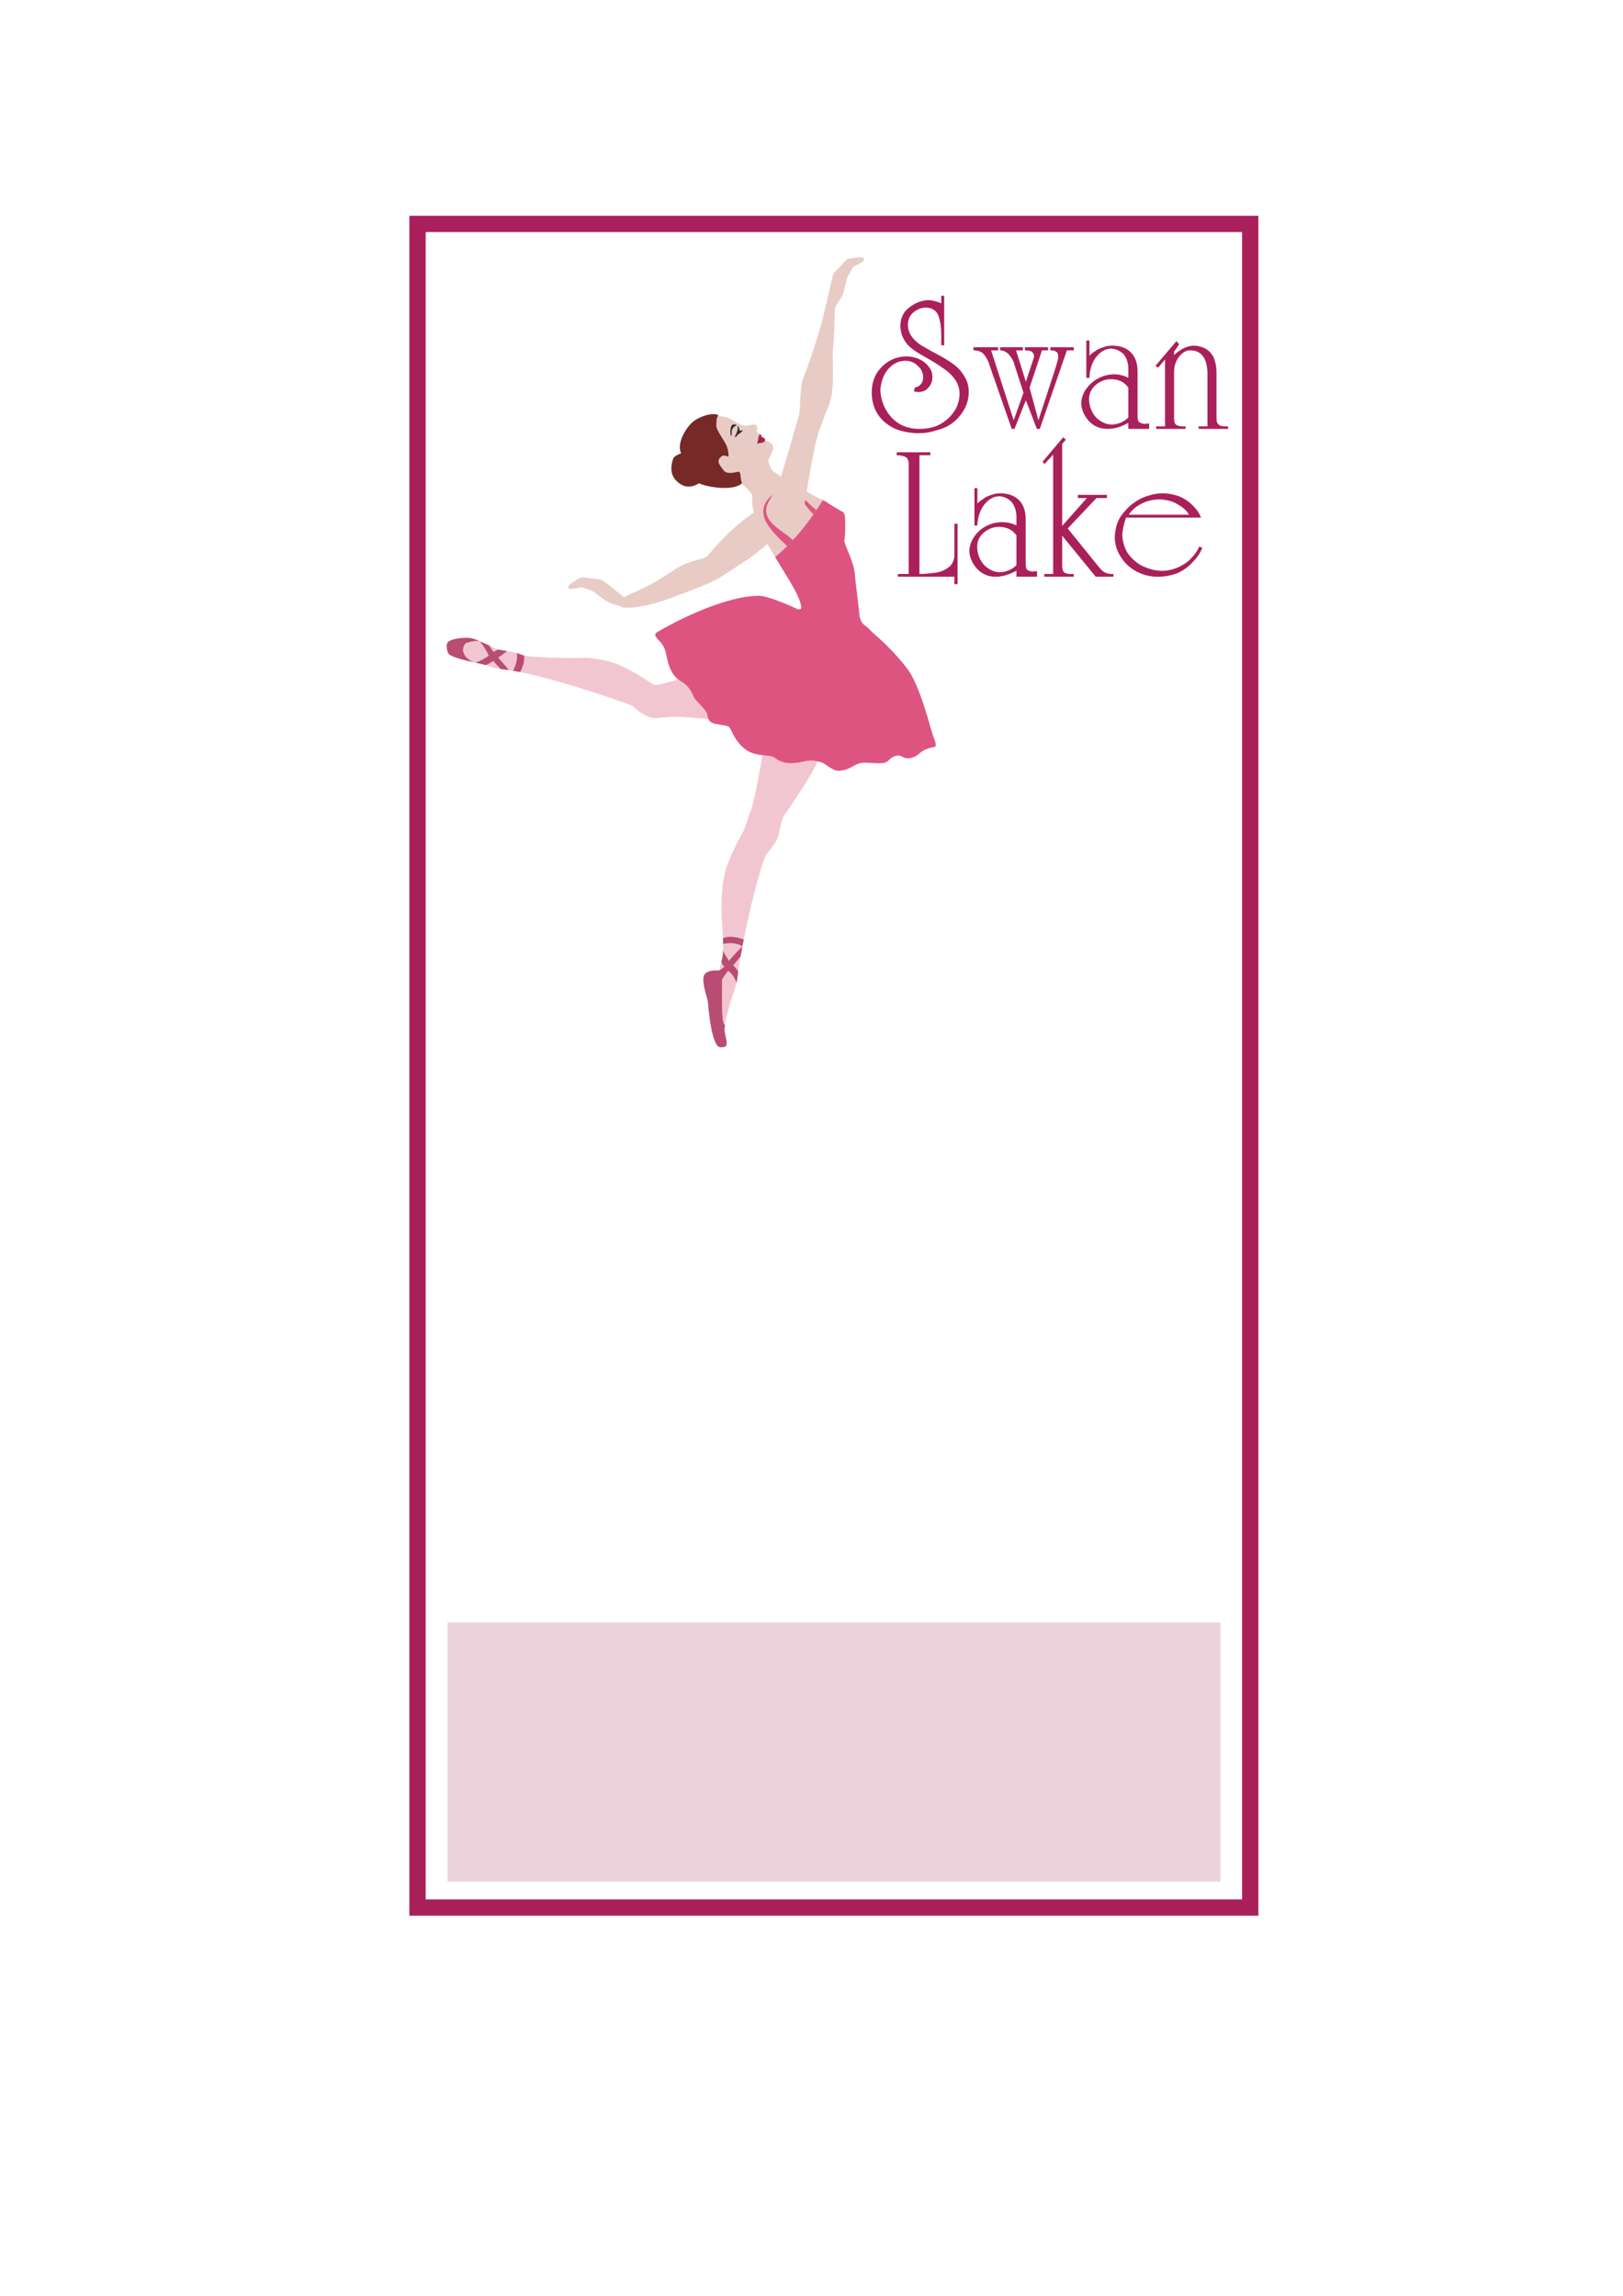
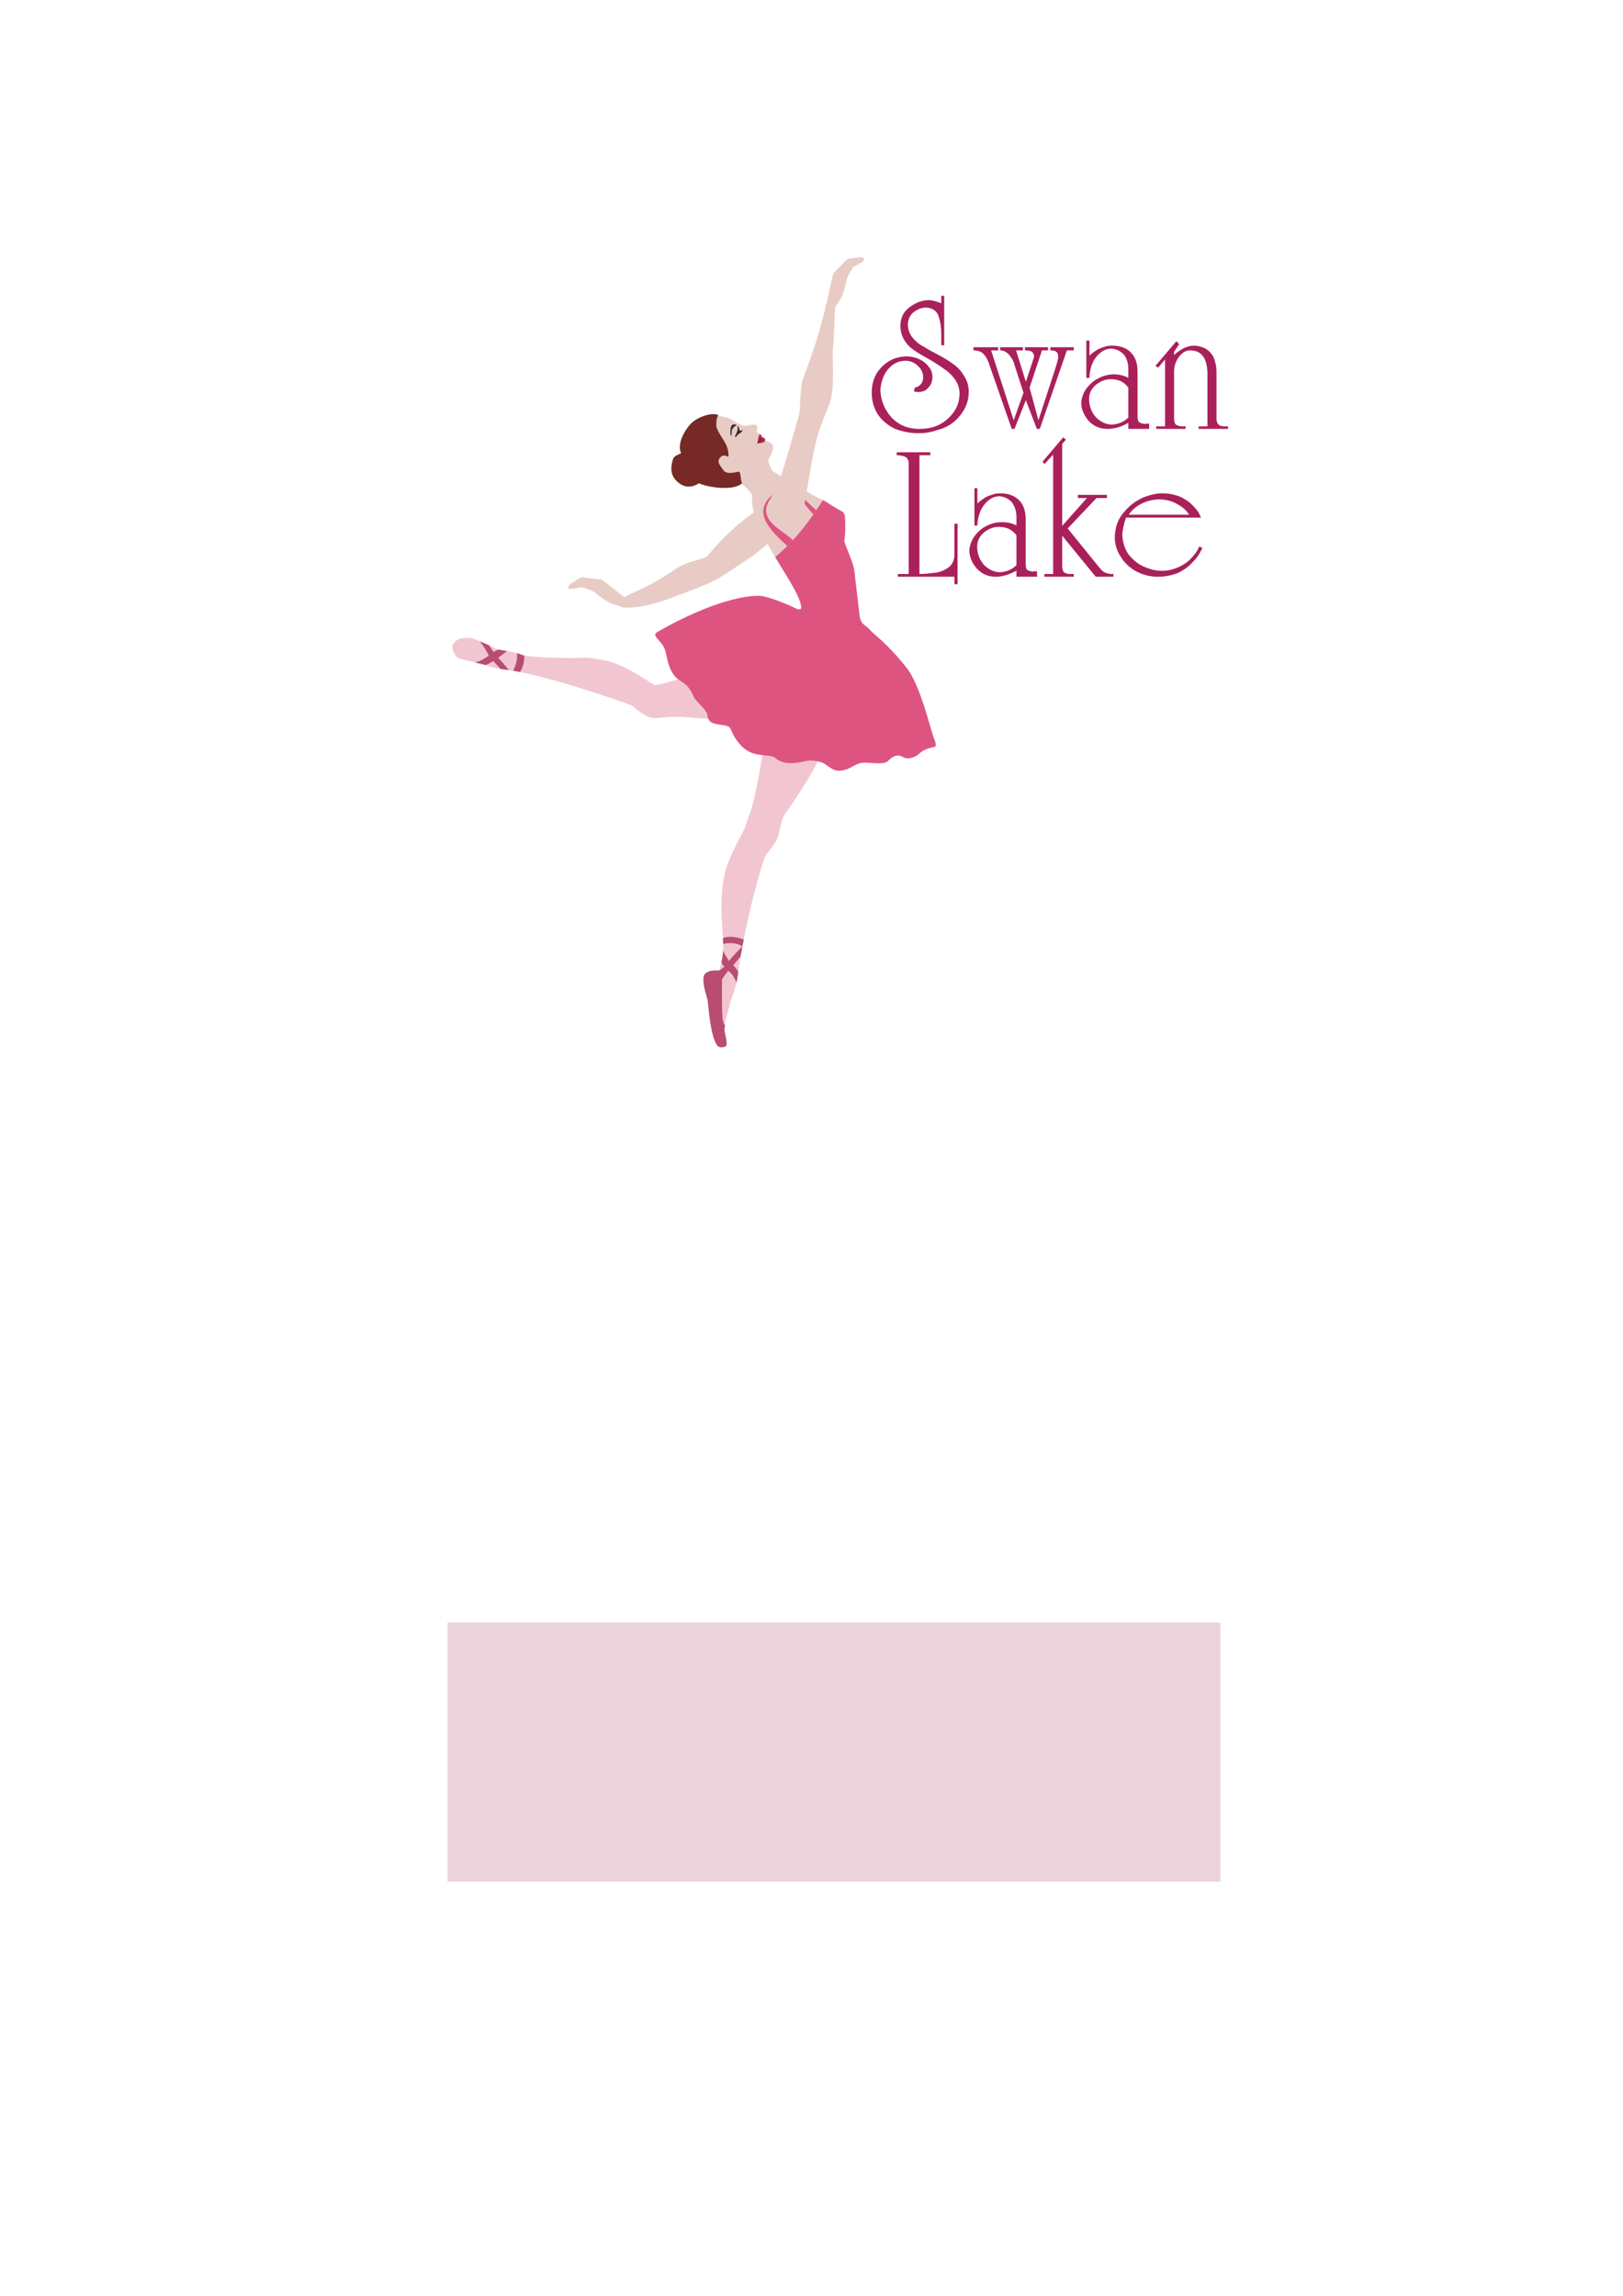
<svg xmlns="http://www.w3.org/2000/svg" height="841.89pt" viewBox="0 0 595.276 841.89" width="595.276pt" version="1.1" id="d3f017c0-f608-11ea-ae0b-dcc15c148e23">
  <g>
    <g>
      <g>
        <g>
          <path style="fill:#e8cbc5;" d="M 229.022,222.729 C 228.446,222.729 227.87,222.513 227.51,222.009 226.934,221.217 227.15,220.137 227.942,219.633 230.174,218.121 232.838,217.185 236.222,215.529 239.678,213.945 244.862,210.633 247.31,208.977 252.494,205.377 258.398,205.161 259.406,203.937 262.646,200.121 268.118,193.641 277.046,187.521 277.982,186.801 281.654,182.697 282.95,181.761 291.374,175.929 298.862,186.801 290.726,192.201 286.55,195.009 278.342,202.281 275.822,204.009 273.302,205.809 265.598,210.777 264.158,211.713 262.718,212.577 261.062,213.441 258.614,214.449 256.238,215.457 250.262,217.761 245.726,219.417 240.83,221.217 233.486,223.305 229.022,222.729 L 229.022,222.729 Z" />
          <path style="fill:#e8cbc5;" d="M 227.51,222.009 C 226.934,221.217 227.15,220.137 227.942,219.633 228.734,219.057 229.742,219.273 230.318,220.065 230.822,220.857 230.606,221.865 229.886,222.441 229.094,222.945 228.014,222.729 227.51,222.009 L 227.51,222.009 Z" />
          <path style="fill:#e8cbc5;" d="M 285.614,188.601 C 285.038,187.809 285.254,186.729 286.046,186.225 286.766,185.649 287.846,185.865 288.35,186.657 288.926,187.449 288.71,188.457 287.918,189.033 287.198,189.537 286.118,189.321 285.614,188.601 L 285.614,188.601 Z" />
        </g>
        <g>
          <path style="fill:#e8cbc5;" d="M 228.374,222.657 C 229.238,223.017 230.174,222.585 230.606,221.721 230.966,220.857 230.534,219.849 229.67,219.489 228.878,219.201 221.102,212.433 220.166,212.433 219.302,212.433 215.27,211.929 214.478,211.785 213.686,211.641 213.038,211.641 212.318,212.145 211.526,212.649 208.07,214.521 208.43,215.457 208.79,216.321 209.798,215.889 210.518,215.817 211.31,215.817 213.182,215.241 213.614,215.385 213.974,215.529 217.286,216.465 218.222,217.329 219.158,218.193 222.614,220.641 223.622,221.073 224.702,221.505 227.798,222.369 228.374,222.657 L 228.374,222.657 Z" />
          <path style="fill:#e8cbc5;" d="M 227.366,220.353 C 227.726,219.489 228.662,219.057 229.598,219.489 230.462,219.849 230.822,220.785 230.462,221.649 230.102,222.513 229.094,222.945 228.23,222.585 227.366,222.225 226.934,221.217 227.366,220.353 L 227.366,220.353 Z" />
        </g>
      </g>
      <g>
        <g>
          <g>
            <path style="fill:#e8cbc5;" d="M 280.574,161.745 C 280.79,160.809 280.214,160.449 279.494,160.377 279.494,160.377 279.422,160.305 279.35,160.305 279.35,160.017 279.278,159.369 278.63,159.225 278.198,159.009 277.406,158.577 277.55,157.929 277.622,157.497 277.91,157.065 277.694,156.417 277.118,154.905 274.814,156.201 273.23,156.129 271.574,156.057 269.342,154.401 268.118,153.753 263.51,151.377 254.366,152.097 251.054,159.585 247.67,167.001 251.054,172.401 256.67,174.993 262.214,177.513 266.246,176.505 267.974,176.289 270.35,176.073 272.582,177.153 275.462,180.897 278.342,184.569 282.014,186.441 284.03,185.433 286.91,183.993 287.702,180.825 285.038,175.785 283.238,172.329 281.294,169.665 281.942,168.297 282.662,166.929 284.03,164.625 283.454,163.401 282.95,162.249 281.294,161.601 280.574,161.745 L 280.574,161.745 Z" />
            <path style="fill:#e8cbc5;" d="M 283.454,180.969 C 283.958,180.177 283.742,179.097 282.95,178.593 282.158,178.089 281.078,178.305 280.574,179.097 280.07,179.817 280.286,180.897 281.078,181.401 281.87,181.977 282.878,181.761 283.454,180.969 L 283.454,180.969 Z" />
            <path style="fill:#e8cbc5;" d="M 256.814,164.913 C 257.318,164.121 257.102,163.041 256.31,162.537 255.518,162.033 254.51,162.249 253.934,163.041 253.43,163.761 253.646,164.841 254.438,165.345 255.23,165.921 256.31,165.705 256.814,164.913 L 256.814,164.913 Z" />
          </g>
          <path style="fill:#2d2c2b;" d="M 267.974,159.297 C 267.758,158.001 267.83,155.049 269.702,155.697 270.134,155.841 270.422,156.057 269.774,156.201 269.198,156.345 268.406,157.425 268.406,157.929 268.406,158.505 268.334,159.009 268.334,159.441 268.334,159.801 268.046,160.161 267.974,159.297 L 267.974,159.297 Z" />
          <path style="fill:#2d2c2b;" d="M 271.646,158.001 C 272.006,157.785 272.222,157.785 272.366,157.785 272.438,157.785 272.294,158.001 272.078,158.289 271.502,158.937 270.566,159.225 270.206,159.873 269.846,160.521 269.342,160.449 269.774,159.585 270.134,158.937 270.71,157.569 270.566,157.065 270.422,156.417 270.566,155.913 270.926,156.633 271.07,156.921 271.286,157.497 271.214,157.785 271.43,157.857 271.646,157.929 271.646,158.001 L 271.646,158.001 Z" />
          <path style="fill:#b6274e;" d="M 277.766,162.609 C 277.766,162.681 277.838,162.753 277.91,162.681 278.342,162.249 279.71,162.825 280.574,161.745 280.79,160.809 280.214,160.449 279.494,160.377 279.494,160.377 279.422,160.305 279.35,160.305 279.35,160.017 279.278,159.369 278.63,159.225 278.126,159.801 277.982,161.817 277.766,162.609 L 277.766,162.609 Z" />
          <path style="fill:#2d2c2b;" d="M 277.91,162.681 C 278.27,162.249 279.566,160.881 279.494,160.377 279.494,160.377 279.422,160.305 279.35,160.305 279.206,160.953 277.982,162.249 277.766,162.609 277.766,162.681 277.838,162.753 277.91,162.681 L 277.91,162.681 Z" />
        </g>
        <g>
          <path style="fill:#762926;" d="M 253.646,155.121 C 256.454,152.457 261.998,151.089 263.51,152.313 262.718,153.177 262.79,154.401 262.718,155.985 262.646,157.569 265.166,160.881 266.03,162.537 266.966,164.121 267.254,166.137 267.182,167.433 266.03,167.217 265.238,166.425 264.014,167.937 262.79,169.521 264.158,170.673 265.382,172.473 266.678,174.273 270.278,172.977 270.998,172.977 271.718,173.049 271.502,175.497 272.15,177.225 269.054,180.177 259.55,178.737 256.382,177.225 252.422,179.673 249.902,177.873 248.678,176.865 245.654,174.417 245.942,171.105 246.878,168.297 247.238,167.145 248.966,166.641 249.83,166.209 248.246,163.041 250.838,157.929 253.646,155.121 L 253.646,155.121 Z" />
-           <path style="fill:#762926;" d="M 256.67,165.057 C 257.318,164.337 257.174,163.257 256.454,162.609 255.734,162.033 254.654,162.177 254.078,162.897 253.502,163.617 253.574,164.697 254.294,165.273 255.014,165.849 256.094,165.777 256.67,165.057 L 256.67,165.057 Z" />
        </g>
      </g>
      <g>
        <g>
          <g>
            <path style="fill:#f2c6d1;" d="M 308.15,248.865 C 307.646,241.089 295.766,238.857 288.134,239.289 275.606,240.153 244.574,251.025 240.326,251.241 239.462,251.313 230.03,243.825 222.038,242.241 219.446,241.737 216.494,241.017 213.254,241.233 210.014,241.449 193.886,241.161 191.726,240.225 187.838,238.641 182.366,238.137 181.07,238.713 179.702,239.289 177.902,242.313 177.974,243.393 178.046,244.401 182.294,245.193 185.606,245.625 198.998,247.137 227.078,256.929 231.974,258.801 234.35,261.033 237.734,263.553 240.47,263.337 243.134,263.193 246.158,262.689 250.262,262.905 254.366,263.121 269.486,264.705 278.126,264.201 306.71,262.329 308.438,253.473 308.15,248.865 L 308.15,248.865 Z" />
            <path style="fill:#f2c6d1;" d="M 295.19,249.009 C 295.19,249.945 296.054,250.665 296.99,250.593 297.926,250.521 298.646,249.729 298.574,248.793 298.502,247.857 297.71,247.137 296.774,247.209 295.838,247.281 295.118,248.073 295.19,249.009 L 295.19,249.009 Z" />
            <path style="fill:#f2c6d1;" d="M 181.646,241.881 C 181.718,242.817 182.51,243.537 183.446,243.465 184.382,243.393 185.102,242.601 185.03,241.665 185.03,240.729 184.166,240.009 183.23,240.081 182.294,240.153 181.574,240.945 181.646,241.881 L 181.646,241.881 Z" />
          </g>
          <g>
            <path style="fill:#f2c6d1;" d="M 187.118,243.609 C 187.694,242.601 187.406,240.729 185.822,239.865 184.31,238.929 174.014,233.961 172.646,233.961 171.278,233.889 167.822,233.385 166.094,236.409 165.374,237.561 166.814,240.585 167.966,241.233 169.19,241.953 176.606,243.321 179.846,244.041 183.086,244.761 185.822,245.841 187.118,243.609 L 187.118,243.609 Z" />
            <path style="fill:#f2c6d1;" d="M 181.862,240.945 C 181.43,241.737 181.718,242.817 182.51,243.249 183.302,243.753 184.382,243.465 184.814,242.673 185.318,241.809 185.03,240.801 184.238,240.297 183.374,239.865 182.366,240.153 181.862,240.945 L 181.862,240.945 Z" />
          </g>
        </g>
-         <path style="fill:#b94c72;" d="M 175.742,235.041 C 174.014,234.897 171.062,235.545 170.558,236.121 170.054,236.697 169.622,238.281 169.91,239.073 170.198,239.865 170.846,241.881 174.23,242.961 166.454,241.305 165.23,240.369 164.654,239.865 164.078,239.433 163.502,236.841 164.078,235.761 164.654,234.681 167.462,233.889 171.278,233.889 173.438,233.889 175.742,235.041 175.742,235.041 L 175.742,235.041 Z" />
        <path style="fill:#b94c72;" d="M 175.958,235.185 C 175.958,235.185 178.046,237.633 179.27,240.441 177.83,241.449 175.958,242.601 174.23,242.961 L 178.19,243.897 C 178.19,243.897 180.206,242.961 180.926,242.385 181.79,243.465 183.662,245.337 183.662,245.337 183.662,245.337 185.75,245.625 186.614,245.697 184.526,243.105 183.23,241.809 182.726,241.161 183.878,240.297 185.39,239.289 185.966,238.785 184.67,238.497 183.158,238.209 182.654,238.209 L 180.998,239.073 179.342,236.625 175.958,235.185 Z" />
        <path style="fill:#b94c72;" d="M 188.198,245.985 C 188.918,244.545 189.998,241.953 189.566,239.505 190.574,239.865 191.798,240.225 192.302,240.441 192.23,241.881 192.374,243.465 190.79,246.417 189.566,246.273 188.918,246.057 188.198,245.985 L 188.198,245.985 Z" />
      </g>
      <g>
        <g>
          <g>
            <path style="fill:#f2c6d1;" d="M 269.558,357.801 C 268.766,356.145 262.214,355.641 260.558,356.217 258.83,356.793 257.318,358.665 258.902,362.697 260.846,367.593 261.062,375.585 262.142,378.681 263.006,381.129 264.446,383.217 265.31,382.929 266.174,382.641 265.598,379.329 265.526,377.889 265.382,376.521 267.398,369.537 267.902,367.521 268.406,365.577 270.926,360.465 269.558,357.801 L 269.558,357.801 Z" />
            <path style="fill:#f2c6d1;" d="M 265.382,360.393 C 265.742,361.257 266.678,361.761 267.542,361.473 268.478,361.113 268.91,360.177 268.622,359.313 268.334,358.377 267.398,357.945 266.462,358.233 265.598,358.521 265.094,359.457 265.382,360.393 L 265.382,360.393 Z" />
          </g>
          <g>
            <path style="fill:#f2c6d1;" d="M 264.734,351.969 C 266.462,344.985 262.79,333.177 265.958,319.785 267.038,315.105 271.646,306.609 272.582,304.881 273.518,303.153 273.95,300.849 275.102,297.969 278.126,290.265 282.302,259.305 282.59,257.793 284.606,249.225 292.094,236.193 300.158,238.065 309.086,240.153 307.574,255.849 305.99,262.617 305.126,266.217 302.318,273.273 300.23,278.529 298.07,283.785 290.222,295.233 287.63,298.977 286.406,300.777 285.902,305.601 285.11,307.473 284.318,309.417 281.87,312.297 280.862,313.665 279.854,314.961 273.158,337.713 270.278,359.673 269.846,362.985 266.75,366.729 264.806,365.073 262.214,362.697 263.654,356.505 264.734,351.969 L 264.734,351.969 Z" />
            <path style="fill:#f2c6d1;" d="M 296.486,250.593 C 297.422,250.809 298.286,250.233 298.502,249.297 298.718,248.361 298.142,247.497 297.278,247.281 296.342,247.065 295.406,247.569 295.19,248.505 294.974,249.441 295.55,250.377 296.486,250.593 L 296.486,250.593 Z" />
            <path style="fill:#f2c6d1;" d="M 266.606,361.473 C 267.542,361.689 268.478,361.113 268.694,360.249 268.91,359.313 268.334,358.377 267.398,358.161 266.462,357.945 265.598,358.521 265.382,359.457 265.166,360.321 265.742,361.257 266.606,361.473 L 266.606,361.473 Z" />
          </g>
        </g>
        <path style="fill:#b94c72;" d="M 263.87,355.857 C 262.214,355.857 257.966,355.569 257.966,358.953 257.966,362.409 259.406,365.721 259.622,367.377 259.838,369.033 260.486,379.833 263.078,383.433 263.654,384.225 265.382,384.225 266.174,383.649 267.038,383.073 266.03,379.617 265.814,378.465 265.598,377.241 265.742,376.953 265.958,375.873 264.662,375.369 264.806,370.689 264.806,359.169 266.03,357.297 267.038,356.001 267.038,356.001 267.038,356.001 268.982,357.081 270.134,360.393 270.566,358.161 270.782,356.361 270.782,356.361 269.918,354.921 269.558,354.633 268.91,353.985 270.206,352.473 270.998,351.465 271.646,350.673 272.006,348.729 272.294,347.001 272.294,347.001 271.07,348.297 268.55,350.817 267.398,352.401 266.606,351.105 265.382,349.305 265.166,348.585 265.238,350.169 264.806,351.897 264.59,352.905 265.166,354.129 265.67,354.417 265.67,354.489 265.526,354.705 264.302,355.569 263.87,355.857 L 263.87,355.857 Z" />
        <path style="fill:#b94c72;" d="M 272.798,344.553 C 270.782,343.689 267.038,342.969 265.166,344.121 L 265.238,346.137 C 268.91,345.345 271.142,346.353 272.294,347.001 272.294,347.001 272.654,345.345 272.798,344.553 L 272.798,344.553 Z" />
      </g>
      <g>
        <g>
          <path style="fill:#e8cbc5;" d="M 280.862,172.113 C 276.326,172.401 275.606,180.105 275.894,184.425 276.758,196.953 293.39,215.241 293.894,222.729 294.182,227.121 281.366,232.593 282.158,243.825 282.734,252.897 288.71,259.377 298.358,258.729 308.87,258.009 316.214,240.945 315.206,225.537 314.99,222.801 313.622,212.361 313.478,210.273 313.19,206.025 309.374,199.185 309.662,198.105 309.95,197.097 310.166,193.497 309.878,189.393 309.806,188.889 309.59,188.097 309.086,187.737 308.51,187.449 305.63,185.793 303.47,184.353 301.742,183.201 299.006,182.049 297.566,181.257 296.198,180.537 291.23,177.225 289.502,176.505 285.686,174.849 283.598,171.897 280.862,172.113 L 280.862,172.113 Z" />
          <path style="fill:#e8cbc5;" d="M 282.158,181.689 C 283.094,181.617 283.742,180.825 283.67,179.889 283.67,178.953 282.806,178.233 281.87,178.305 280.934,178.377 280.214,179.169 280.286,180.105 280.358,181.041 281.222,181.761 282.158,181.689 L 282.158,181.689 Z" />
          <path style="fill:#e8cbc5;" d="M 287.126,189.321 C 288.062,189.249 288.71,188.457 288.71,187.521 288.638,186.585 287.774,185.865 286.838,185.937 285.902,186.009 285.254,186.801 285.254,187.737 285.326,188.673 286.19,189.393 287.126,189.321 L 287.126,189.321 Z" />
          <path style="fill:#e8cbc5;" d="M 296.99,250.593 C 297.926,250.521 298.646,249.729 298.574,248.793 298.502,247.857 297.71,247.137 296.774,247.209 295.838,247.281 295.118,248.073 295.19,249.009 295.262,249.945 296.054,250.665 296.99,250.593 L 296.99,250.593 Z" />
        </g>
        <path style="fill:#de5480;" d="M 315.206,225.537 C 314.99,222.801 313.622,212.361 313.478,210.273 313.19,206.025 309.374,199.185 309.662,198.105 309.95,197.097 310.166,193.497 309.878,189.393 309.806,188.889 309.59,188.097 309.086,187.737 308.51,187.449 305.63,185.793 303.47,184.353 302.966,183.993 302.462,183.705 301.814,183.417 294.326,195.369 288.062,201.129 284.318,204.297 288.854,211.857 293.606,218.769 293.894,222.729 L 293.894,222.801 C 294.254,227.193 281.438,232.665 282.158,243.897 282.806,252.897 288.782,259.449 298.358,258.801 308.87,258.081 316.214,240.945 315.206,225.609 L 315.206,225.537 Z" />
        <path style="fill:#de5480;" d="M 299.438,187.089 C 294.542,183.345 289.934,175.425 282.95,181.761 275.822,188.241 282.95,194.865 288.782,200.265 289.934,199.041 290.798,198.105 290.798,198.105 287.414,194.361 276.326,190.545 283.166,182.121 289.358,174.417 296.126,186.945 298.358,188.601 L 299.438,187.089 Z" />
      </g>
      <g>
        <g>
          <path style="fill:#e8cbc5;" d="M 306.062,113.073 C 305.63,113.865 304.622,114.225 303.758,113.793 302.966,113.361 302.606,112.281 303.038,111.489 303.47,110.697 305.198,100.617 305.918,99.969 306.566,99.393 309.374,96.441 309.878,95.865 310.382,95.289 310.886,94.857 311.822,94.785 312.686,94.641 316.574,93.921 316.862,94.785 317.15,95.721 316.142,96.081 315.494,96.513 314.918,96.945 313.046,97.737 312.83,98.097 312.686,98.457 310.742,101.265 310.526,102.489 310.382,103.785 309.23,107.889 308.726,108.825 308.15,109.833 306.35,112.497 306.062,113.073 L 306.062,113.073 Z" />
-           <path style="fill:#e8cbc5;" d="M 305.414,110.625 C 304.55,110.193 303.542,110.553 303.11,111.345 302.678,112.209 302.966,113.217 303.83,113.649 304.694,114.081 305.702,113.793 306.134,112.929 306.566,112.137 306.206,111.057 305.414,110.625 L 305.414,110.625 Z" />
        </g>
        <g>
-           <path style="fill:#e8cbc5;" d="M 305.054,110.481 C 304.118,110.265 303.182,110.841 302.966,111.705 302.75,112.641 303.254,113.577 304.19,113.793 305.126,114.009 306.062,113.505 306.278,112.569 306.494,111.705 305.918,110.769 305.054,110.481 L 305.054,110.481 Z" />
          <path style="fill:#e8cbc5;" d="M 306.278,112.569 C 306.494,111.705 305.918,110.769 305.054,110.481 304.118,110.265 303.182,110.841 302.966,111.705 300.014,125.313 294.758,137.985 294.398,139.353 293.246,143.889 293.606,149.937 293.102,152.025 292.526,154.041 286.406,175.713 285.398,177.513 281.942,183.345 278.774,190.329 285.254,191.985 289.718,193.137 293.894,189.825 294.902,185.865 295.262,184.497 297.638,168.441 299.51,161.025 301.022,155.337 303.974,149.217 304.694,146.553 306.134,140.937 305.198,131.073 305.486,128.337 305.918,124.737 306.206,113.361 306.278,112.569 L 306.278,112.569 Z" />
          <path style="fill:#e8cbc5;" d="M 287.414,185.937 C 286.478,185.721 285.542,186.297 285.326,187.161 285.11,188.097 285.614,189.033 286.55,189.249 287.486,189.465 288.422,188.961 288.638,188.025 288.854,187.161 288.35,186.225 287.414,185.937 L 287.414,185.937 Z" />
        </g>
      </g>
      <path style="fill:#de5480;" d="M 293.894,222.729 C 293.894,223.521 293.174,223.737 291.878,223.089 290.582,222.441 281.726,218.481 278.414,218.481 265.814,218.481 247.814,227.841 241.55,231.513 240.11,232.305 239.678,232.737 241.694,234.897 243.782,236.985 244.07,238.785 244.43,240.369 244.79,241.953 245.582,247.425 249.614,249.729 253.574,251.961 254.078,255.273 254.87,256.281 255.734,257.361 258.83,260.313 259.262,261.537 259.766,262.689 259.118,264.849 262.718,265.497 266.246,266.217 267.398,265.857 268.118,267.657 268.838,269.385 270.638,273.129 274.238,275.361 278.198,277.665 282.662,276.513 284.318,277.953 287.486,280.617 291.734,279.969 295.406,279.105 297.926,278.529 300.374,279.249 301.67,279.681 302.966,280.185 305.414,282.849 307.934,282.633 312.542,282.273 313.262,279.681 317.15,279.681 321.038,279.681 324.206,280.545 325.79,278.961 327.302,277.449 329.102,276.369 331.118,277.593 333.134,278.745 335.798,277.665 337.238,276.297 338.678,274.857 341.27,274.137 342.35,273.993 343.358,273.921 343.646,273.345 342.422,270.393 341.27,267.441 337.598,251.313 332.486,244.833 325.43,235.905 320.246,232.449 318.95,230.865 317.582,229.137 315.782,229.353 315.206,225.537 309.518,226.689 299.798,226.113 293.894,222.729 L 293.894,222.729 Z" />
    </g>
    <path style="fill:#aa205a;" d="M 346.31,108.465 L 346.31,126.609 345.23,126.609 345.23,122.505 C 345.23,119.769 344.798,117.393 344.078,115.521 343.358,113.793 341.702,112.785 339.326,112.785 338.102,112.929 337.022,113.145 336.158,113.793 335.15,114.297 334.358,115.017 333.854,115.881 333.278,116.889 332.99,117.897 332.99,118.977 332.99,120.633 333.494,122.145 334.358,123.369 335.222,124.593 336.374,125.601 337.598,126.465 338.966,127.185 340.694,128.337 343.07,129.561 345.59,130.857 347.678,132.081 349.334,133.305 351.062,134.457 352.43,135.897 353.51,137.697 354.662,139.425 355.31,141.369 355.31,143.601 355.31,145.905 354.806,147.993 353.798,149.865 352.79,151.737 351.422,153.465 349.694,154.833 347.966,156.201 345.95,157.209 343.718,157.713 341.486,158.505 339.254,158.865 336.878,158.865 333.782,158.865 330.758,158.217 328.166,157.209 325.574,155.913 323.414,154.185 321.974,151.953 320.462,149.577 319.742,146.985 319.742,144.033 319.742,141.513 320.174,139.425 321.326,137.265 322.478,135.321 324.062,133.665 326.078,132.441 328.022,131.289 330.182,130.713 332.486,130.713 333.854,130.713 335.366,130.929 336.878,131.577 338.39,132.225 339.614,133.161 340.478,134.313 341.486,135.393 341.99,136.761 341.99,138.273 341.99,139.785 341.486,141.153 340.478,142.161 339.614,143.241 338.39,143.745 336.878,143.745 336.518,143.745 336.014,143.745 335.222,143.529 L 335.51,142.161 C 337.526,141.657 338.606,140.433 338.606,138.129 338.606,137.265 338.246,136.401 337.742,135.393 337.094,134.529 336.374,133.809 335.366,133.161 334.358,132.585 333.278,132.297 332.126,132.297 330.398,132.297 328.814,132.801 327.446,133.809 326.078,134.817 324.926,136.185 324.206,137.769 323.414,139.425 323.054,141.153 322.91,142.737 322.91,145.257 323.558,147.633 324.71,149.865 325.934,152.097 327.518,153.969 329.75,155.337 331.91,156.705 334.502,157.281 337.238,157.281 339.83,157.281 342.35,156.849 344.582,155.697 346.814,154.473 348.542,152.961 349.91,150.945 351.278,149.001 351.926,146.769 351.926,144.249 351.926,142.233 351.278,140.649 350.27,139.137 349.19,137.697 347.966,136.329 346.31,135.321 344.798,134.169 342.854,132.945 340.478,131.577 338.39,130.425 336.518,129.345 335.15,128.337 333.638,127.329 332.486,126.105 331.622,124.593 330.686,123.081 330.254,121.353 330.254,119.409 330.254,116.745 331.262,114.513 333.278,112.929 335.366,111.201 337.742,110.193 340.478,110.049 341.63,110.049 343.214,110.409 345.23,111.201 L 345.23,108.465 346.31,108.465 Z M 371.078,157.281 L 363.014,134.169 C 362.51,132.297 361.718,130.929 360.854,129.921 359.99,128.985 358.766,128.481 357.038,128.481 L 357.038,127.329 366.11,127.329 366.11,128.481 363.518,128.481 371.798,154.113 375.398,144.033 372.086,133.809 C 371.798,132.441 371.078,131.289 370.214,130.209 369.206,129.057 368.054,128.481 366.83,128.481 L 366.83,127.329 375.182,127.329 375.182,128.481 372.662,128.481 376.262,140.001 379.286,130.857 C 379.286,129.921 378.926,129.345 378.422,128.985 377.774,128.553 376.91,128.481 375.902,128.481 L 375.902,127.329 384.398,127.329 384.398,128.481 382.166,128.481 377.63,142.161 380.87,154.113 386.846,135.825 C 387.71,133.089 388.142,131.577 388.142,130.929 388.142,129.921 387.854,129.201 387.35,128.985 386.846,128.553 386.126,128.481 385.262,128.481 L 385.262,127.329 393.83,127.329 393.83,128.481 391.31,128.481 381.374,157.281 380.294,157.281 376.262,146.769 372.086,157.281 371.078,157.281 Z M 417.23,136.185 L 417.23,152.745 C 417.23,153.825 417.446,154.473 417.806,154.833 418.238,155.049 418.814,155.337 419.822,155.481 420.11,155.337 420.686,155.337 421.478,155.337 L 421.478,157.281 413.846,157.281 413.846,155.049 C 411.254,156.561 408.662,157.281 406.286,157.281 403.406,157.281 401.174,156.345 399.302,154.329 397.574,152.313 396.566,150.081 396.566,147.633 396.71,145.905 397.286,144.105 398.438,142.521 399.59,141.009 401.03,139.641 402.758,138.777 404.63,137.769 406.646,137.265 408.662,137.265 410.39,137.265 412.262,137.697 413.846,138.561 L 413.846,135.393 C 413.846,133.161 413.27,131.289 412.118,129.921 410.894,128.697 409.382,127.977 407.654,127.833 405.998,127.833 404.63,128.481 403.406,129.489 402.182,130.569 401.174,131.937 400.526,133.593 399.95,135.177 399.59,136.761 399.59,138.561 L 398.438,138.561 398.438,124.881 399.59,124.881 399.59,130.425 C 399.806,130.209 400.166,129.849 400.67,129.489 401.174,129.057 401.822,128.697 402.542,128.193 403.262,127.833 404.126,127.473 405.062,127.185 405.998,126.825 407.15,126.753 408.23,126.753 411.11,126.825 413.342,127.689 414.854,129.345 416.438,130.929 417.23,133.305 417.23,136.185 L 417.23,136.185 Z M 413.846,142.161 C 412.334,140.001 410.246,139.065 407.366,139.065 405.422,139.065 403.55,139.785 401.894,141.153 400.31,142.521 399.446,144.249 399.446,146.265 399.446,148.857 400.31,151.089 401.894,152.961 403.694,154.689 405.638,155.697 407.87,155.697 410.246,155.553 412.262,154.689 413.846,153.105 L 413.846,142.161 Z M 450.422,156.345 L 450.422,157.281 439.622,157.281 439.622,156.345 442.862,156.345 442.862,137.265 C 442.862,131.433 440.702,128.481 436.526,128.481 434.87,128.481 433.646,129.345 432.422,130.857 431.27,132.297 430.622,134.169 430.622,136.545 L 430.622,153.609 C 430.622,154.689 430.91,155.337 431.27,155.697 431.774,156.057 432.638,156.345 433.646,156.345 L 434.87,156.345 434.87,157.281 424.07,157.281 424.07,156.345 427.31,156.345 427.31,131.793 424.79,134.817 423.782,134.169 431.486,125.097 432.494,126.249 430.622,128.985 430.622,130.209 C 432.998,127.977 435.518,126.753 437.966,126.753 439.262,126.753 440.486,127.113 441.71,127.617 442.934,128.193 444.086,129.201 444.95,130.713 445.67,132.225 446.174,134.169 446.174,136.545 L 446.174,153.609 C 446.174,154.473 446.462,155.193 446.822,155.553 447.182,156.057 447.902,156.345 449.054,156.345 L 450.422,156.345 Z M 341.198,165.849 L 341.198,166.929 337.238,166.929 337.238,210.489 C 339.47,210.489 341.63,210.201 343.358,209.985 345.23,209.697 346.67,208.977 348.038,207.969 349.334,206.961 350.054,205.377 350.054,203.361 L 350.054,192.057 351.206,192.057 351.206,214.233 350.054,214.233 350.054,211.497 329.318,211.497 329.318,210.489 333.278,210.489 333.278,170.025 C 333.278,168.801 332.918,168.081 332.126,167.577 331.406,167.217 330.254,166.929 328.886,166.929 L 328.886,165.849 341.198,165.849 Z M 376.19,190.329 L 376.19,206.889 C 376.19,207.969 376.406,208.617 376.766,208.977 377.198,209.265 377.774,209.481 378.782,209.625 378.998,209.481 379.646,209.481 380.366,209.481 L 380.366,211.497 372.806,211.497 372.806,209.265 C 370.214,210.705 367.622,211.497 365.246,211.497 362.366,211.497 360.134,210.489 358.262,208.473 356.534,206.529 355.526,204.225 355.526,201.777 355.67,200.049 356.246,198.321 357.398,196.665 358.478,195.153 359.99,193.785 361.718,192.921 363.59,191.913 365.606,191.481 367.622,191.481 369.35,191.481 371.222,191.841 372.806,192.705 L 372.806,189.609 C 372.806,187.377 372.158,185.505 371.078,184.137 369.854,182.841 368.342,182.121 366.614,181.977 364.958,181.977 363.59,182.625 362.366,183.633 361.142,184.713 360.134,186.081 359.486,187.737 358.91,189.321 358.478,190.977 358.478,192.705 L 357.398,192.705 357.398,179.025 358.478,179.025 358.478,184.641 C 358.766,184.353 359.126,183.993 359.63,183.633 360.134,183.273 360.782,182.841 361.502,182.337 362.222,181.977 363.086,181.617 363.95,181.401 364.958,180.969 366.11,180.897 367.19,180.897 370.07,180.969 372.302,181.905 373.814,183.489 375.398,185.073 376.19,187.449 376.19,190.329 L 376.19,190.329 Z M 372.806,196.305 C 371.294,194.217 369.206,193.209 366.326,193.209 364.382,193.209 362.51,193.929 360.854,195.297 359.27,196.665 358.406,198.393 358.406,200.409 358.406,203.001 359.27,205.233 360.854,207.105 362.582,208.833 364.598,209.841 366.83,209.841 369.206,209.697 371.222,208.833 372.806,207.249 L 372.806,196.305 Z M 386.27,210.489 L 386.27,166.713 383.102,170.169 382.382,169.305 389.942,160.377 390.95,161.241 389.582,162.753 389.582,192.849 398.654,182.625 395.342,182.625 395.342,181.473 405.998,181.473 405.998,182.625 402.182,182.625 391.598,193.785 402.902,207.753 C 403.694,208.761 404.414,209.481 405.062,209.841 405.782,210.201 406.646,210.489 407.798,210.489 L 408.374,210.489 408.374,211.497 401.894,211.497 389.582,196.449 389.582,207.393 C 389.582,208.617 389.87,209.481 390.23,209.841 390.734,210.201 391.454,210.489 392.318,210.489 L 393.83,210.489 393.83,211.497 383.03,211.497 383.03,210.489 386.27,210.489 Z M 409.166,194.289 C 409.598,191.553 410.894,189.177 412.766,187.233 414.638,185.073 416.726,183.633 419.174,182.481 421.694,181.473 424.07,180.897 426.446,180.897 428.678,180.897 430.91,181.401 432.782,182.121 434.654,182.985 436.382,184.137 437.606,185.505 438.974,186.873 439.982,188.313 440.486,189.825 L 412.982,189.825 C 412.262,191.841 411.758,194.073 411.614,196.161 411.758,198.753 412.478,201.057 413.702,203.001 415.07,204.873 416.942,206.529 419.102,207.609 421.334,208.617 423.566,209.265 425.942,209.337 428.318,209.337 430.262,208.833 432.278,207.969 434.15,207.105 435.734,206.025 436.958,204.657 438.254,203.289 439.262,201.921 439.838,200.409 L 440.99,200.913 C 440.198,202.785 438.974,204.657 437.462,206.097 436.022,207.753 434.15,209.121 431.99,210.129 429.758,210.993 427.31,211.497 424.646,211.497 421.91,211.497 419.318,210.849 416.942,209.625 414.494,208.329 412.478,206.529 411.11,204.225 409.598,201.993 408.878,199.545 408.878,196.953 408.878,196.017 409.022,195.297 409.166,194.289 L 409.166,194.289 Z M 413.99,188.745 L 436.094,188.745 C 435.158,187.089 433.646,185.865 431.774,184.857 429.902,183.705 427.814,183.273 425.438,183.129 423.062,183.129 420.83,183.633 418.814,184.641 416.87,185.577 415.214,186.945 413.99,188.745 L 413.99,188.745 Z" />
    <path style="fill:#ecd3db;" d="M 164.15,594.969 L 447.614,594.969 447.614,690.009 164.15,690.009 164.15,594.969 Z" />
-     <path style="stroke:#aa205a;stroke-width:5.976;stroke-miterlimit:10.433;fill:none;" d="M 153.134,82.113 L 458.558,82.113 458.558,699.513 153.134,699.513 153.134,82.113 Z" />
  </g>
</svg>